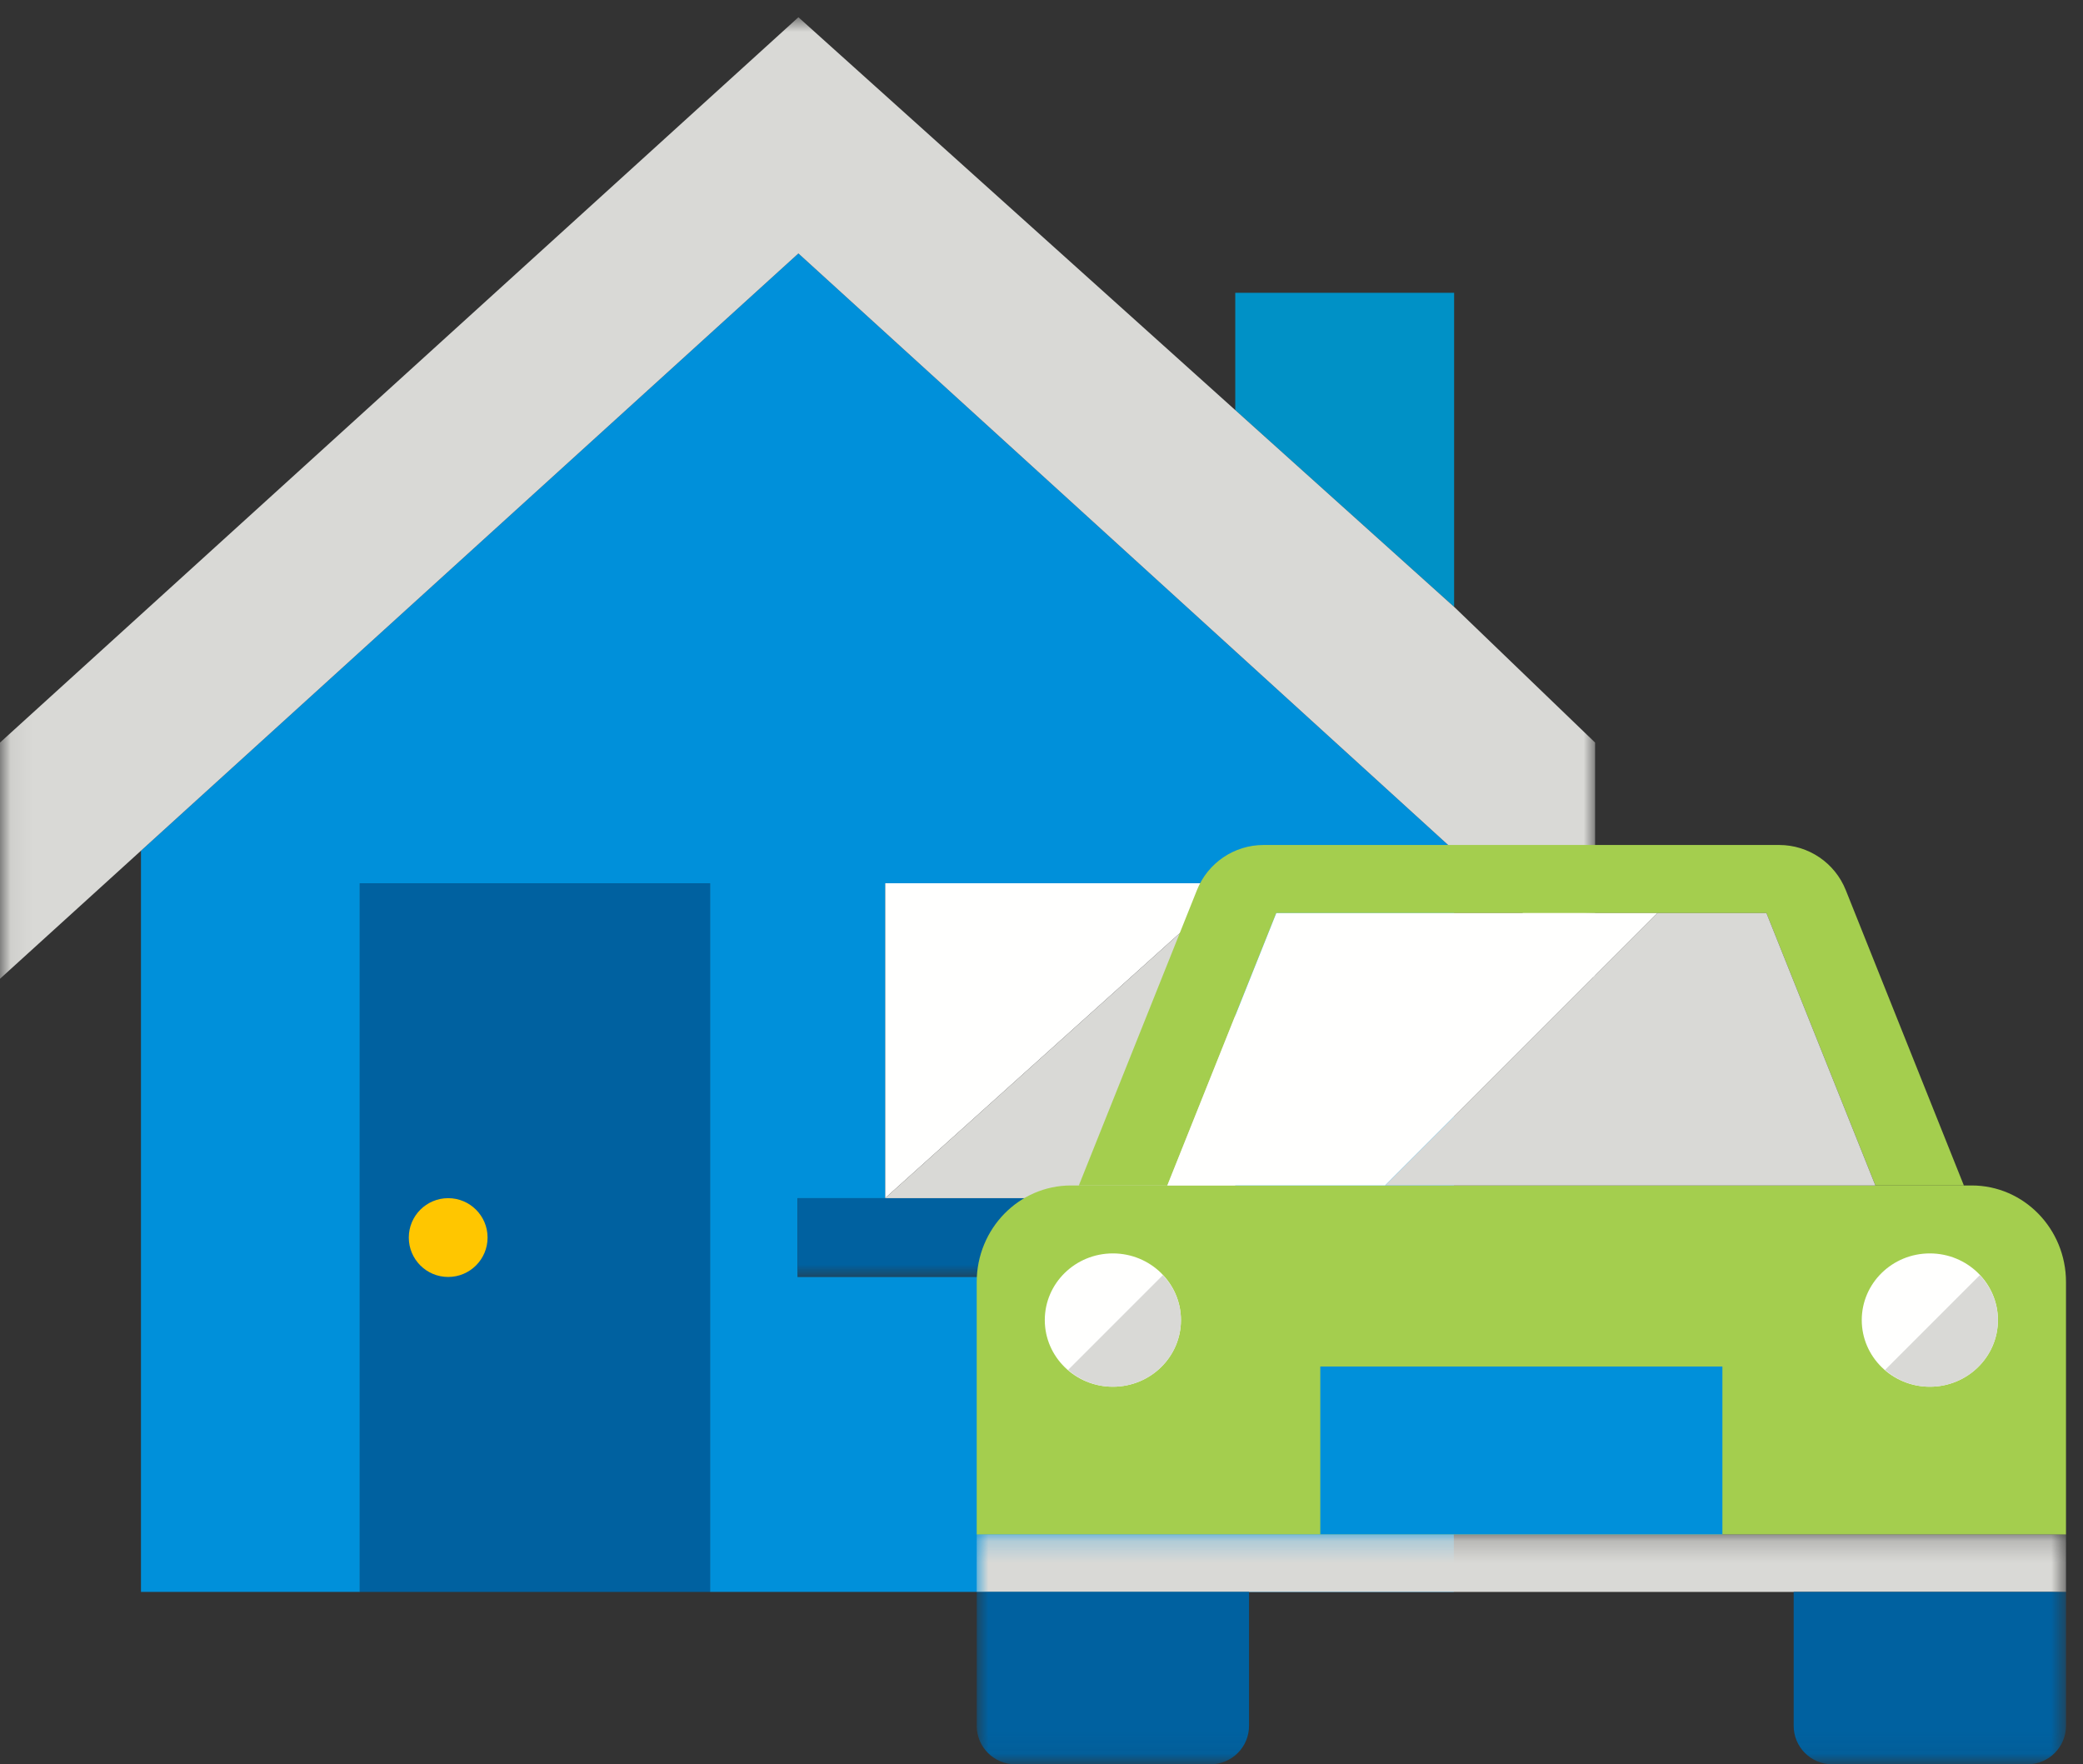
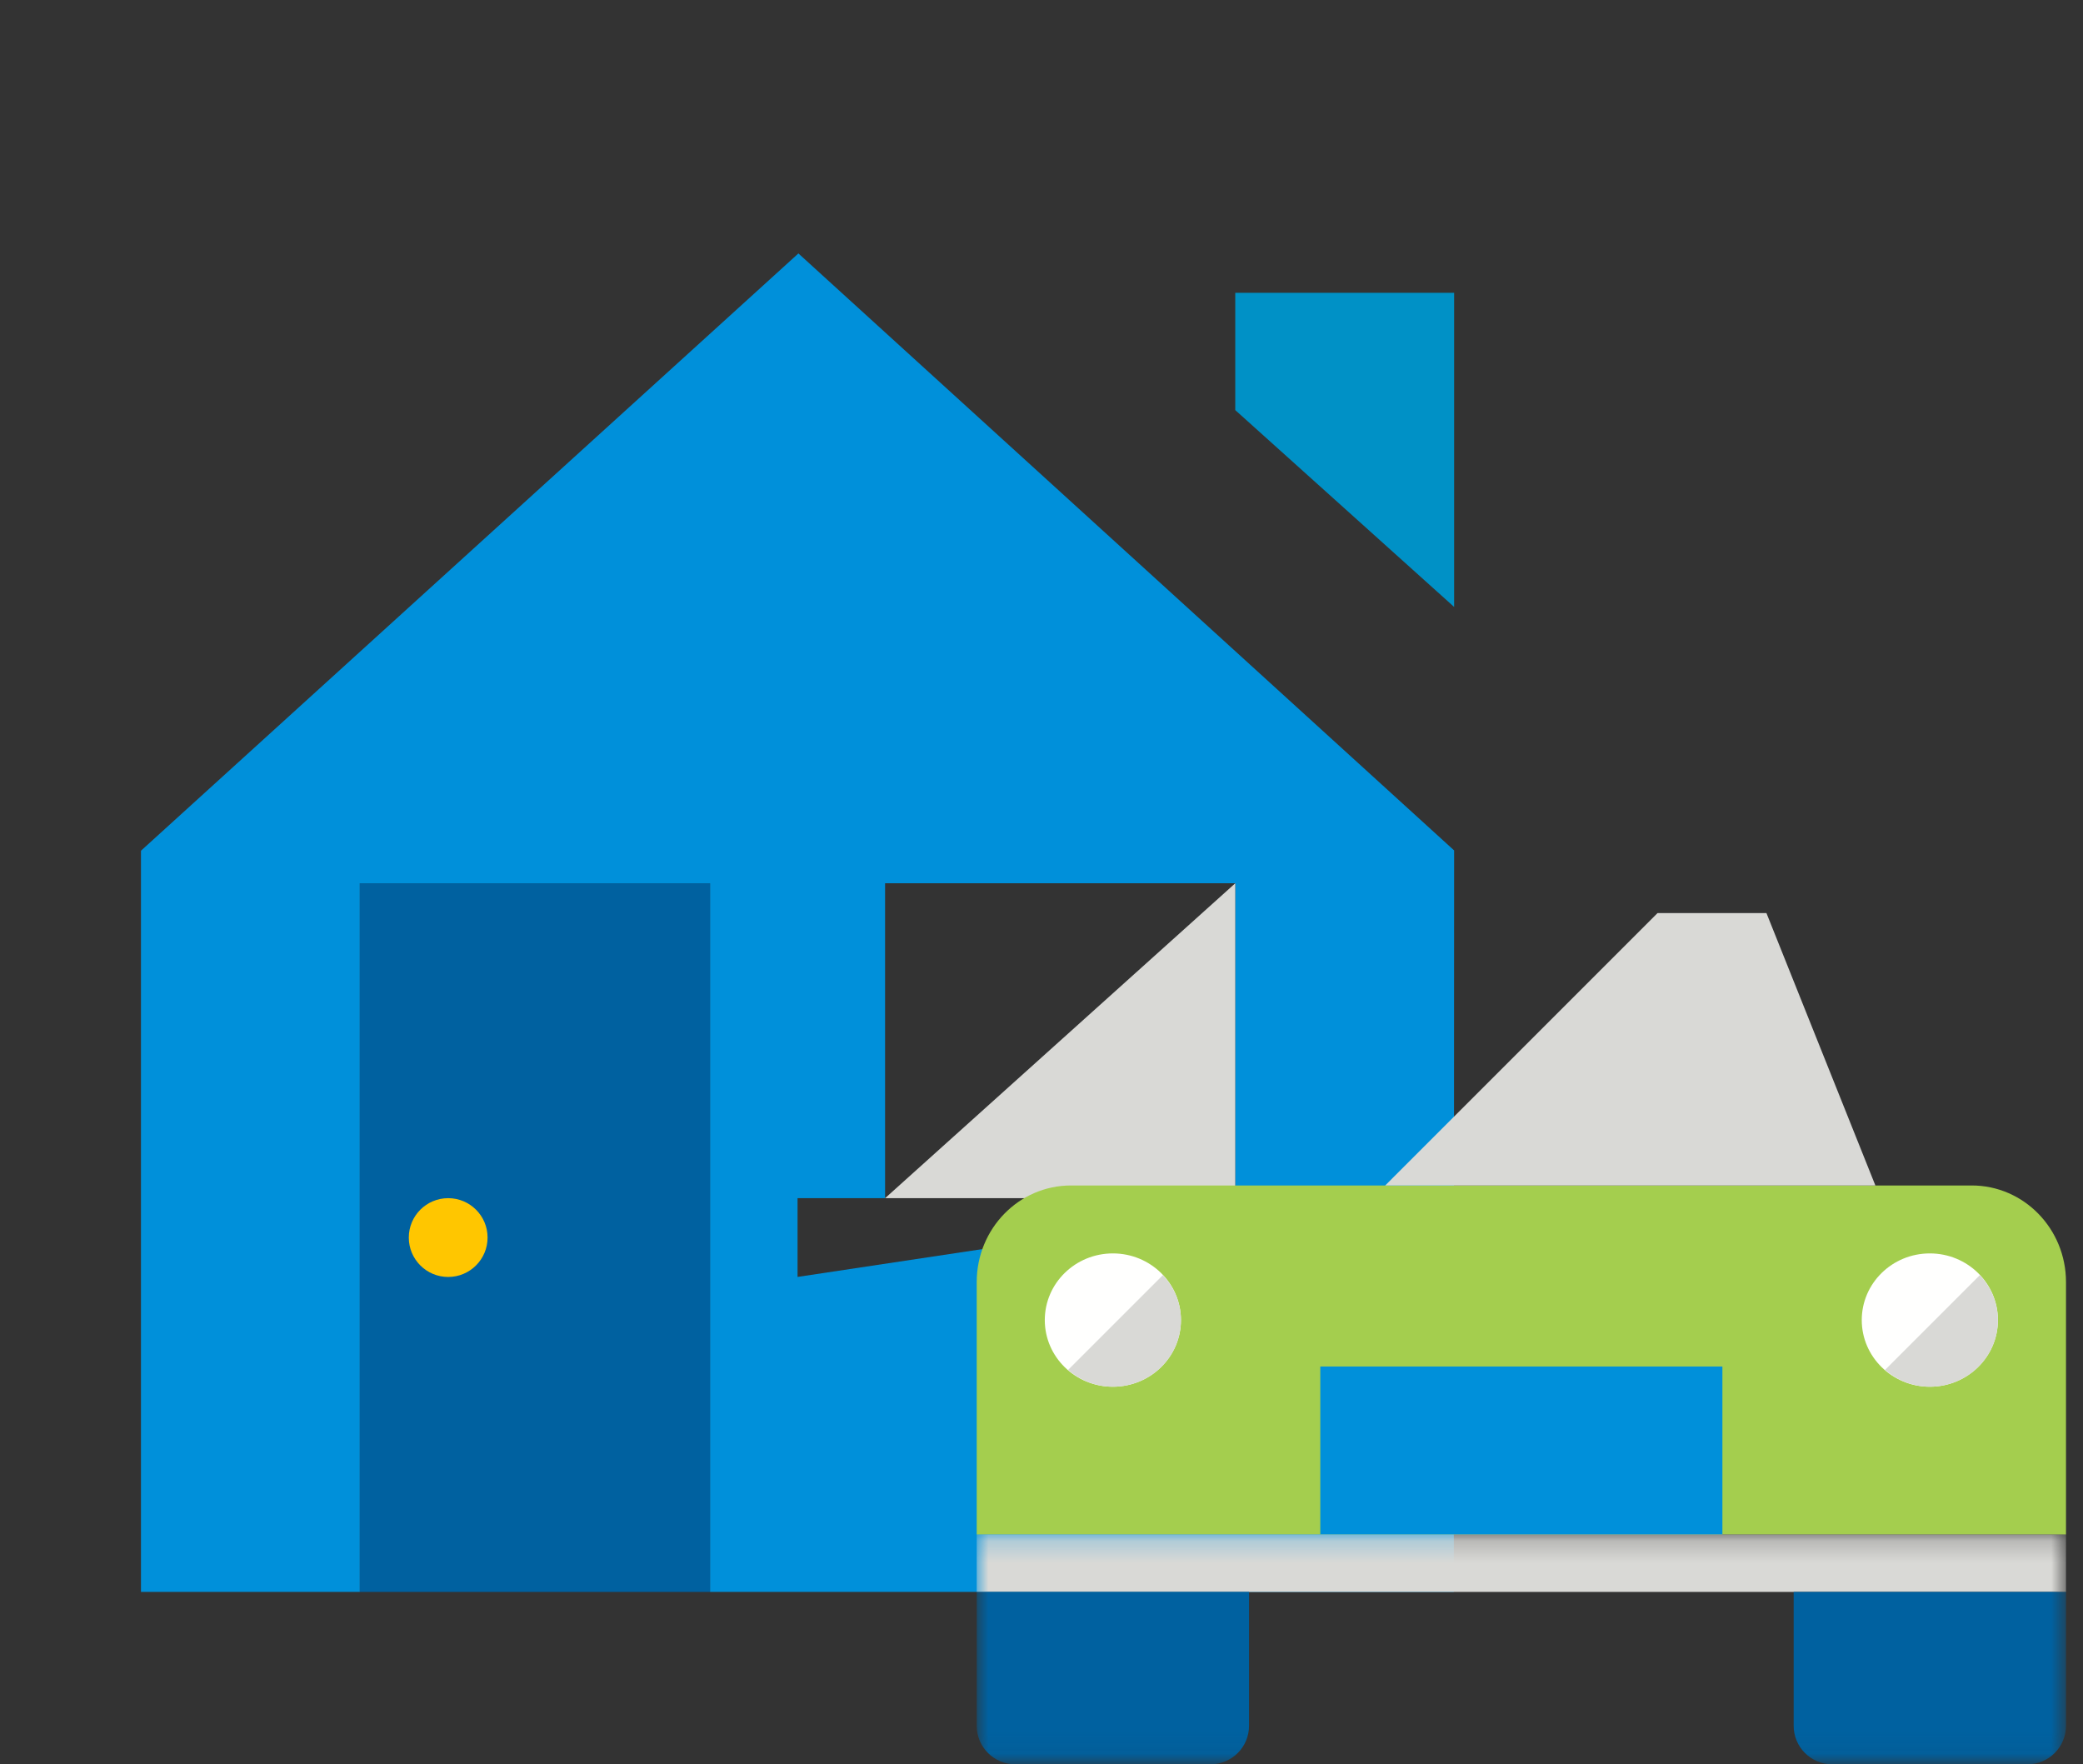
<svg xmlns="http://www.w3.org/2000/svg" xmlns:xlink="http://www.w3.org/1999/xlink" width="98px" height="83px" viewBox="0 0 98 83" version="1.1">
  <rect x="0" y="0" width="98" height="83" fill="#333333" stroke="none" />
  <title>Pictogram_House_02_CMYK</title>
  <desc>Created with Sketch.</desc>
  <defs>
-     <polygon id="path-1" points="0.06 0.811 75.045 0.811 75.045 60.072 0.06 60.072" />
    <polygon id="path-3" points="0.952 0.188 52.2 0.188 52.2 10.94 0.952 10.94" />
  </defs>
  <g id="Step-4" stroke="none" stroke-width="1" fill="none" fill-rule="evenodd">
    <g id="Step-4---Desktop" transform="translate(-969, -499)">
      <g id="Pictogram_House_02_CMYK" transform="translate(969, 499)">
-         <polyline id="Fill-1" fill="#FFFFFE" points="41.641 41.553 41.641 56.368 58.116 41.553 41.641 41.553" />
        <polyline id="Fill-2" fill="#0091C6" points="68.413 13.774 58.116 13.774 58.116 19.293 68.413 28.553 68.413 13.774" />
-         <path d="M41.641,56.368 L41.641,41.553 L58.116,41.553 L58.116,56.368 L62.131,56.368 L62.131,60.072 L37.523,60.072 L37.523,56.368 L41.641,56.368 Z M37.563,11.923 L6.632,40.022 L6.632,74.891 L16.929,74.891 L16.929,41.553 L33.404,41.553 L33.404,74.891 L68.398,74.891 L68.413,40.008 L37.563,11.923 L37.563,11.923 Z" id="Fill-3" fill="#0090DA" />
+         <path d="M41.641,56.368 L41.641,41.553 L58.116,41.553 L58.116,56.368 L62.131,56.368 L37.523,60.072 L37.523,56.368 L41.641,56.368 Z M37.563,11.923 L6.632,40.022 L6.632,74.891 L16.929,74.891 L16.929,41.553 L33.404,41.553 L33.404,74.891 L68.398,74.891 L68.413,40.008 L37.563,11.923 L37.563,11.923 Z" id="Fill-3" fill="#0090DA" />
        <polygon id="Fill-4" fill="#0061A0" points="16.929 74.891 33.404 74.891 33.404 41.553 16.929 41.553" />
        <g id="Group-8">
          <mask id="mask-2" fill="white">
            <use xlink:href="#path-1" />
          </mask>
          <g id="Clip-6" />
          <polyline id="Fill-5" fill="#0061A0" mask="url(#mask-2)" points="41.641 56.368 37.523 56.368 37.523 60.072 62.131 60.072 62.131 56.368 41.641 56.368" />
-           <polyline id="Fill-7" fill="#D9D9D6" mask="url(#mask-2)" points="75.045 46.046 75.045 34.934 68.454 28.589 37.563 0.811 0 34.934 0 46.046 37.563 11.923 75.045 46.046" />
        </g>
        <polyline id="Fill-9" fill="#D9D9D6" points="58.116 41.553 41.641 56.368 58.116 56.368 58.116 41.553" />
        <path d="M21.086,56.367 C20.062,56.367 19.233,57.197 19.233,58.22 C19.233,59.244 20.062,60.074 21.086,60.074 C22.109,60.074 22.939,59.244 22.939,58.22 C22.939,57.197 22.109,56.367 21.086,56.367" id="Fill-10" fill="#FFC600" />
        <path d="M81.185,72.188 L97.2,72.188 L97.2,60.315 C97.2,57.805 95.215,55.77 92.766,55.77 L50.386,55.77 C47.937,55.77 45.952,57.805 45.952,60.315 L45.952,72.188 L81.185,72.188" id="Fill-11" fill="#A4CE4E" />
-         <path d="M60.045,42.956 L83.107,42.956 L88.232,55.77 L92.395,55.77 L86.838,41.873 C86.325,40.592 85.085,39.752 83.706,39.752 L59.446,39.752 C58.067,39.752 56.827,40.592 56.314,41.873 L50.757,55.77 L54.92,55.77 L60.045,42.956" id="Fill-12" fill="#A4CE4E" />
        <path d="M52.358,65.238 C54.127,65.238 55.561,63.834 55.561,62.102 C55.561,60.37 54.127,58.966 52.358,58.966 C50.589,58.966 49.155,60.37 49.155,62.102 C49.155,63.834 50.589,65.238 52.358,65.238" id="Fill-13" fill="#FFFFFE" />
        <path d="M90.794,65.238 C92.563,65.238 93.997,63.834 93.997,62.102 C93.997,60.37 92.563,58.966 90.794,58.966 C89.025,58.966 87.591,60.37 87.591,62.102 C87.591,63.834 89.025,65.238 90.794,65.238" id="Fill-14" fill="#FFFFFE" />
        <polygon id="Fill-15" fill="#0090DA" points="62.117 72.188 81.035 72.188 81.035 64.287 62.117 64.287" />
        <g id="Group-20" transform="translate(45, 72)">
          <mask id="mask-4" fill="white">
            <use xlink:href="#path-3" />
          </mask>
          <g id="Clip-17" />
          <polyline id="Fill-16" fill="#D9D9D6" mask="url(#mask-4)" points="36.185 0.188 0.952 0.188 0.952 2.891 52.2 2.891 52.2 0.188 36.185 0.188" />
          <path d="M11.953,2.891 L0.952,2.891 L0.952,9.188 C0.952,10.189 1.763,11 2.763,11 L11.953,11 C12.953,11 13.764,10.189 13.764,9.188 L13.764,2.891 L11.953,2.891" id="Fill-18" fill="#0061A0" mask="url(#mask-4)" />
          <path d="M50.389,2.891 L39.388,2.891 L39.388,9.188 C39.388,10.189 40.199,11 41.199,11 L50.389,11 C51.389,11 52.2,10.189 52.2,9.188 L52.2,2.891 L50.389,2.891" id="Fill-19" fill="#0061A0" mask="url(#mask-4)" />
        </g>
-         <polyline id="Fill-21" fill="#FFFFFE" points="60.045 42.956 54.92 55.77 65.17 55.77 77.982 42.956 60.045 42.956" />
        <polyline id="Fill-22" fill="#D9D9D6" points="77.982 42.956 65.17 55.77 88.232 55.77 83.107 42.956 77.982 42.956" />
        <path d="M50.251,64.447 C50.815,64.933 51.547,65.238 52.358,65.238 C54.127,65.238 55.561,63.834 55.561,62.102 C55.561,61.284 55.234,60.546 54.71,59.988 L50.251,64.447" id="Fill-23" fill="#D9D9D6" />
        <path d="M88.687,64.447 C89.252,64.933 89.983,65.238 90.794,65.238 C92.563,65.238 93.997,63.834 93.997,62.102 C93.997,61.284 93.67,60.546 93.146,59.988 L88.687,64.447" id="Fill-24" fill="#D9D9D6" />
      </g>
    </g>
  </g>
</svg>